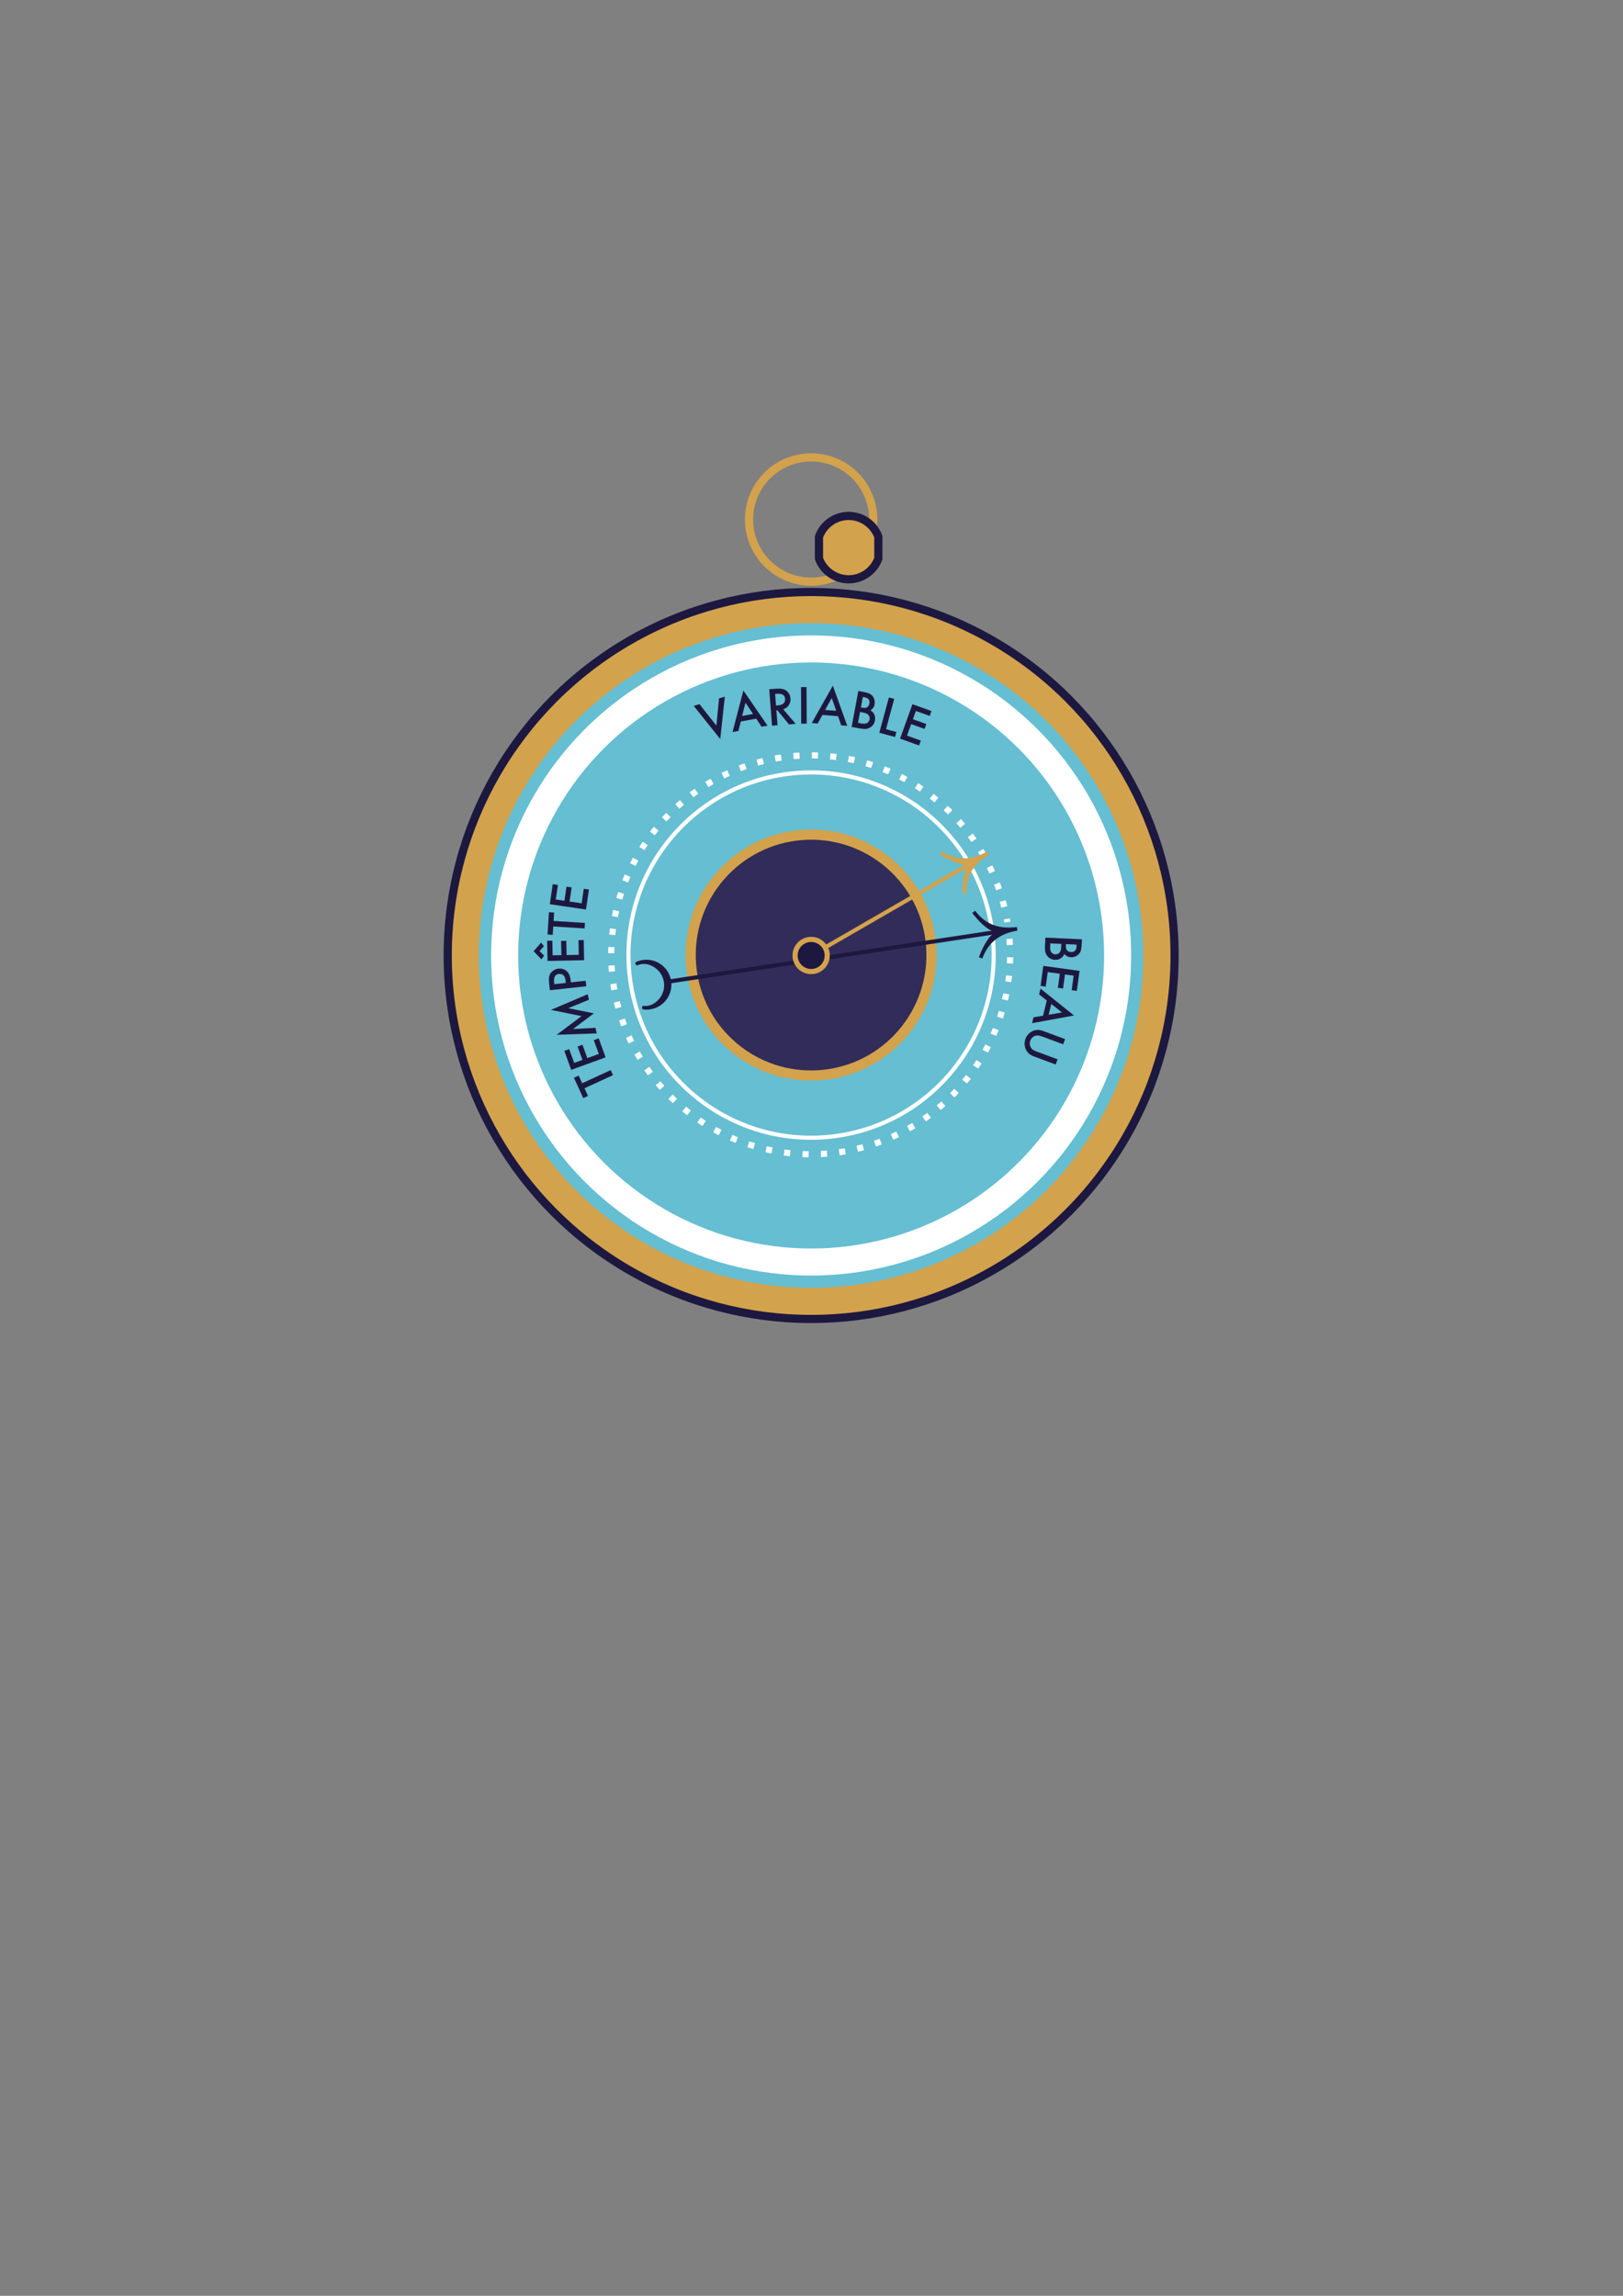
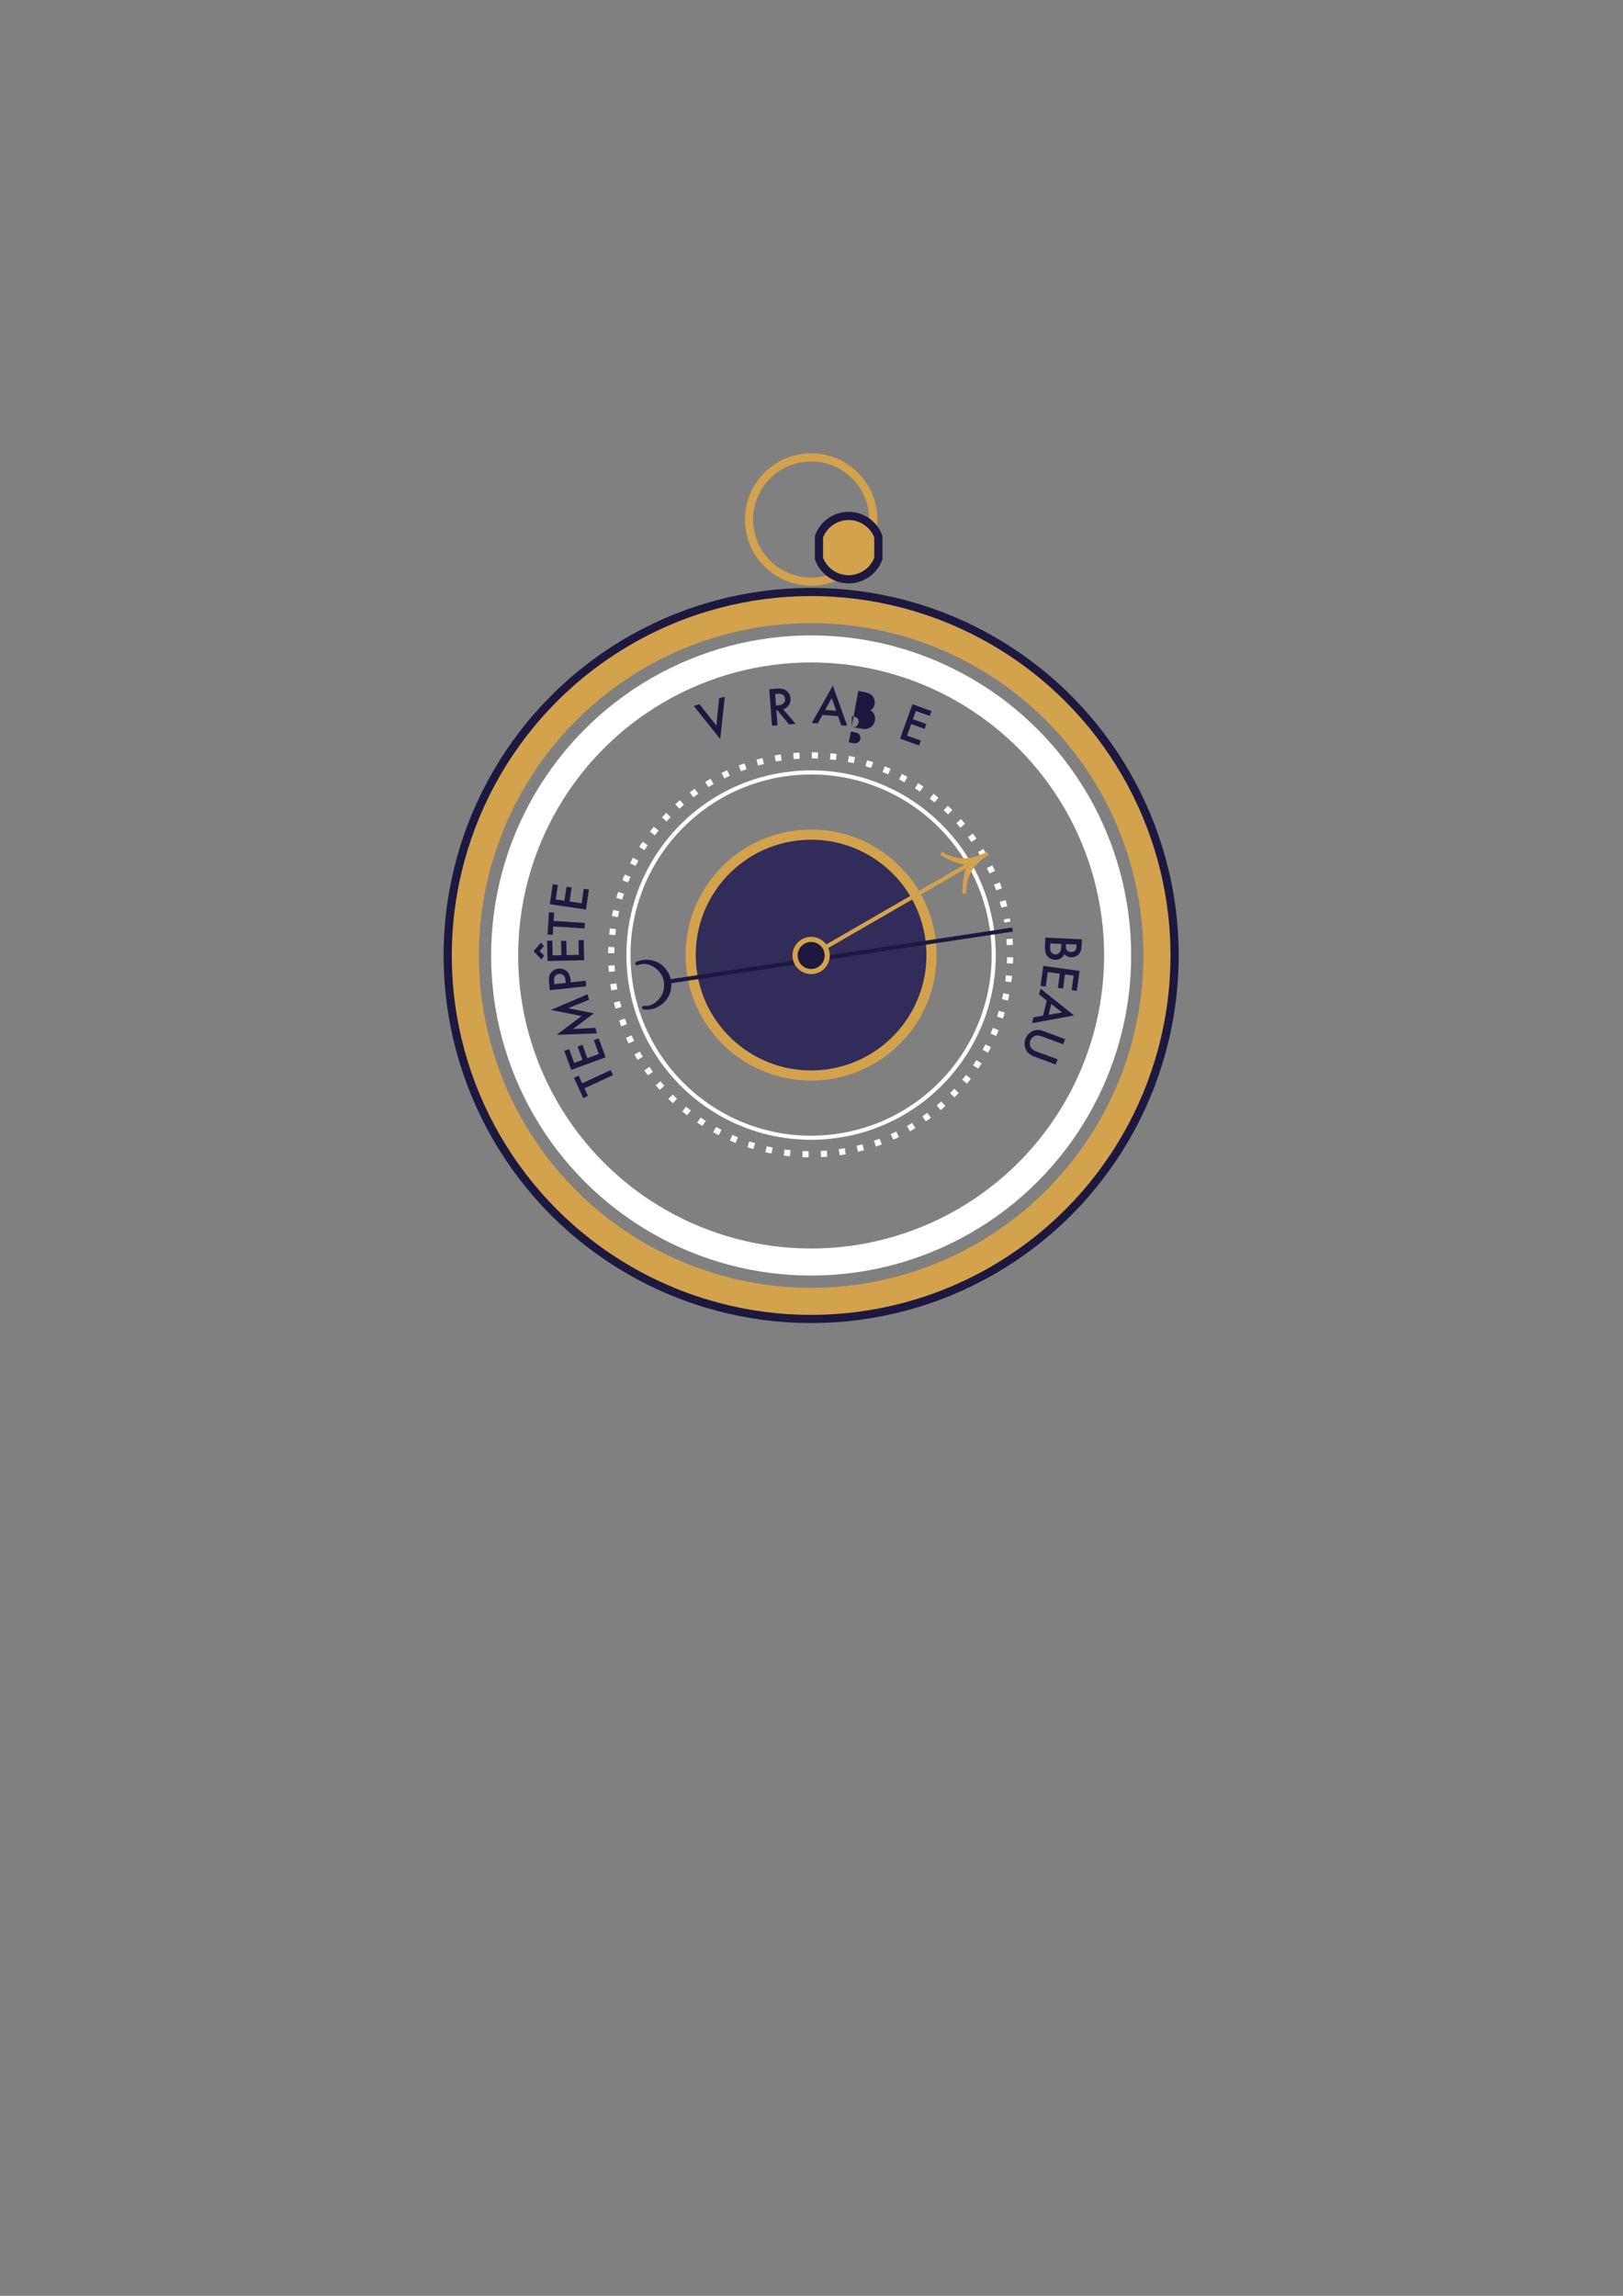
<svg xmlns="http://www.w3.org/2000/svg" width="210mm" height="297mm" version="1.1" viewBox="0 0 210 297">
  <rect x="0" y="0" width="210" height="297" fill="#808080" stroke="none" />
  <g transform="translate(-2979.6 2078.1)">
    <g transform="translate(2.954 -5.993)">
-       <circle cx="3081.6" cy="-1948.5" r="44.979" fill="#65bed2" />
      <g stroke-linejoin="round">
        <circle transform="rotate(-4.286)" cx="3218.6" cy="-1712.8" r="15.582" fill="#312c59" stroke="#d3a24c" stroke-width="1.316" />
        <circle transform="rotate(-4.286)" cx="3218.6" cy="-1712.8" r="23.628" fill="none" stroke="#fff" stroke-width=".529" />
        <circle cx="3081.6" cy="-2004.9" r="8.037" fill="none" stroke="#d3a24c" stroke-width="1.058" />
        <path transform="scale(.265)" d="m11647-7567.4a15.459 15.459 0 0 0-14.5 10.156v10.629a15.459 15.459 0 0 0 14.5 10.135 15.459 15.459 0 0 0 14.496-10.121v-10.652a15.459 15.459 0 0 0-14.496-10.146z" fill="#d3a24c" stroke="#1d183f" stroke-width="4" />
      </g>
      <g fill="none">
        <g stroke-linejoin="round">
          <circle cx="3081.6" cy="-1948.5" r="44.979" stroke="#d3a24c" stroke-linecap="round" stroke-width="3.969" />
          <circle cx="3081.6" cy="-1948.5" r="39.658" stroke="#fff" stroke-linecap="round" stroke-width="3.499" />
          <path transform="rotate(-4.58)" d="m3253.1-1696.3a25.804 25.804 0 0 1-25.256 25.798 25.804 25.804 0 0 1-26.329-24.702 25.804 25.804 0 0 1 24.137-26.848 25.804 25.804 0 0 1 27.354 23.562" stroke="#fff" stroke-dasharray="0.794, 1.587" stroke-width=".794" />
        </g>
        <path d="m3082.3-1948.9 20.737-11.972" stroke="#d3a24c" stroke-width=".529" />
      </g>
      <path d="m3102.5-1960.6c-0.453 0.261-1.916 0.209-4.086-1.12 2.171 1.329 4.148 1.034 6.034 0-1.842 1.115-3.087 2.679-3.021 5.223-0.066-2.545 0.621-3.838 1.073-4.099z" fill="#d3a24c" stroke="#d3a24c" stroke-width=".47" />
      <g transform="matrix(.133 .879 -.879 .133 960.15 -4392.9)" stroke="#1d183f">
-         <path d="m3076.3-1975.8c0 0.588-0.874 1.984-3.39 3.352 2.516-1.367 3.341-3.46 3.39-5.882 0.049 2.422 0.874 4.514 3.39 5.882-2.516-1.367-3.39-2.764-3.39-3.352z" stroke-width=".529" />
        <path d="m3078.2-1926c-1.16-0.812-2.703-0.812-3.863 1e-4 -0.762 0.534-1.688 1.734-1.321 3.101-0.366-1.367 0.162-2.818 1.321-3.63 1.16-0.812 2.703-0.812 3.863 0 1.16 0.812 1.688 2.263 1.321 3.63 0.366-1.368-0.59-2.589-1.321-3.101z" fill="#1d183f" stroke-linecap="round" stroke-linejoin="round" stroke-width=".529" />
        <path d="m3076.3-1926.6 0.01-51.052" fill="none" stroke-width=".595" />
      </g>
      <circle cx="3081.6" cy="-1948.5" r="2.081" fill="#1d183f" stroke="#d3a24c" stroke-linecap="round" stroke-linejoin="round" stroke-width=".666" />
      <circle cx="3081.6" cy="-1948.5" r="47.025" fill="none" stroke="#1d183f" stroke-linecap="round" stroke-linejoin="round" stroke-width="1.058" />
      <g fill="#1d183f" stroke-width=".178">
        <g transform="translate(-9.393 -2.91)" aria-label="BEAU">
          <path d="m3121.3-1947.9 4.727 0.218-0.033 0.71q-0.024 0.513-0.12 0.789-0.152 0.441-0.576 0.664-0.338 0.175-0.702 0.159-0.512-0.024-0.844-0.428-0.102 0.252-0.276 0.421-0.385 0.364-0.953 0.338-0.62-0.029-0.993-0.521-0.2-0.266-0.249-0.546-0.053-0.29-0.033-0.723zm2.665 0.838-0.01 0.222q-0.019 0.402 0.14 0.579 0.192 0.21 0.521 0.225 0.322 0.015 0.522-0.174 0.174-0.162 0.192-0.539l0.011-0.249zm-2.026-0.093-0.02 0.443q-0.02 0.436 0.119 0.661 0.081 0.136 0.236 0.226 0.149 0.087 0.308 0.094 0.215 0.01 0.411-0.113 0.222-0.142 0.297-0.43 0.046-0.165 0.059-0.455l0.017-0.36z" />
          <path d="m3124.7-1941.1 0.26-1.882-1.123-0.155-0.252 1.824-0.666-0.092 0.252-1.824-1.566-0.216-0.26 1.882-0.666-0.092 0.357-2.59 4.688 0.647-0.357 2.59z" />
          <path d="m3121-1937.8 0.481-1.967-0.993-0.785 0.183-0.748 4.334 3.472-5.426 0.997 0.185-0.758zm0.722-0.12 1.73-0.302-1.388-1.096z" />
          <path d="m3123.6-1934.1-2.672-0.992q-0.361-0.134-0.554-0.15-0.328-0.033-0.603 0.139-0.296 0.19-0.423 0.531-0.146 0.393 0.01 0.764 0.117 0.291 0.406 0.461 0.145 0.087 0.447 0.199l2.672 0.992-0.248 0.67-2.854-1.059q-0.621-0.23-0.918-0.725-0.207-0.339-0.244-0.749-0.037-0.409 0.103-0.786 0.199-0.536 0.68-0.865 0.716-0.485 1.597-0.158l2.854 1.059z" />
        </g>
        <g transform="rotate(153.11 3086.9 -1948)" aria-label="TEMPÊTE">
          <path d="m3125.3-1946.5-4.057-0.152 0.027-0.714 4.057 0.152 0.041-1.088 0.672 0.025-0.108 2.886-0.672-0.025z" />
          <path d="m3124.8-1941.8 0.227-1.886-1.125-0.136-0.22 1.828-0.668-0.08 0.22-1.828-1.57-0.189-0.227 1.886-0.668-0.081 0.313-2.595 4.699 0.566-0.313 2.595z" />
          <path d="m3120.7-1941.6 4.704 2.182-3.96 0.7 3.17 2.512-5.156-0.347 0.175-0.71 2.883 0.241-2.655-2.096 3.319-0.59-2.657-1.175z" />
          <path d="m3120.7-1934.2-1.797-0.678 0.252-0.668 4.428 1.671-0.285 0.756q-0.231 0.613-0.418 0.843-0.339 0.417-0.88 0.476-0.344 0.037-0.668-0.085-0.266-0.1-0.476-0.298-0.212-0.195-0.318-0.443-0.228-0.534 0.046-1.261zm0.62 0.234-0.094 0.25q-0.181 0.48-0.084 0.761 0.106 0.299 0.443 0.427 0.347 0.131 0.623-0.05 0.241-0.157 0.423-0.641l0.083-0.221z" />
          <path d="m3120.4-1928.3 0.825-1.712-1.021-0.492-0.799 1.659-0.606-0.292 0.799-1.659-1.424-0.686-0.825 1.712-0.606-0.292 1.135-2.355 4.263 2.054-1.135 2.355zm2.36-1.518 0.417 1.394-1.358 0.558-0.126-0.584 0.793-0.303-0.26-0.803z" />
          <path d="m3119.1-1926.1-3.498-2.06 0.362-0.615 3.498 2.06 0.552-0.938 0.58 0.341-1.466 2.489-0.58-0.341z" />
          <path d="m3116.5-1922.2 1.096-1.552-0.926-0.654-1.062 1.504-0.549-0.388 1.062-1.504-1.291-0.912-1.096 1.552-0.549-0.388 1.508-2.135 3.865 2.731-1.508 2.135z" />
        </g>
        <g transform="rotate(250.66 3084.7 -1943.4)" aria-label="VARIABLE">
          <path d="m3126-1947.5-3.341 1.144 3.209 1.491-0.039 0.779-4.977-2.375 5.187-1.819z" />
-           <path d="m3121.8-1941.2 0.316-2-1.055-0.7 0.12-0.76 4.606 3.101-5.325 1.443 0.122-0.77zm0.709-0.179 1.699-0.444-1.474-0.977z" />
          <path d="m3121.8-1937.5-2.325 0.897 0.225-0.844 2.221-0.806 0.033-0.124-1.873-0.5 0.184-0.69 4.572 1.221-0.216 0.807q-0.14 0.522-0.3 0.788-0.272 0.455-0.745 0.598-0.379 0.114-0.767 0.01-0.358-0.096-0.627-0.354-0.417-0.402-0.385-1.004zm0.755-0.717-0.059 0.221q-0.122 0.456-0.02 0.734 0.124 0.342 0.506 0.444 0.358 0.096 0.619-0.125 0.217-0.182 0.34-0.641l0.065-0.244z" />
-           <path d="m3123.5-1933.7-4.473-1.545 0.233-0.675 4.473 1.545z" />
          <path d="m3118.6-1931.1 0.816-1.853-0.841-0.946 0.31-0.704 3.662 4.175-5.517 0.036 0.315-0.714zm0.732 0.01h1.756l-1.176-1.321z" />
-           <path d="m3116.7-1929.9 4.105 2.355-0.354 0.617q-0.255 0.445-0.467 0.647-0.337 0.322-0.815 0.328-0.381 0-0.696-0.18-0.445-0.255-0.556-0.766-0.206 0.178-0.438 0.248-0.508 0.148-1.002-0.135-0.538-0.309-0.645-0.917-0.056-0.328 0.028-0.599 0.086-0.282 0.302-0.658zm1.987 1.963-0.11 0.192q-0.2 0.349-0.14 0.579 0.074 0.274 0.36 0.438 0.28 0.161 0.543 0.084 0.229-0.065 0.417-0.392l0.124-0.216zm-1.759-1.009-0.221 0.385q-0.217 0.379-0.197 0.643 0.01 0.157 0.107 0.309 0.093 0.145 0.231 0.224 0.186 0.107 0.417 0.088 0.262-0.025 0.462-0.247 0.116-0.125 0.261-0.378l0.179-0.313z" />
-           <path d="m3118.3-1923.5-3.345-2.301-0.79 1.148-0.554-0.381 1.195-1.737 3.899 2.683z" />
+           <path d="m3116.7-1929.9 4.105 2.355-0.354 0.617q-0.255 0.445-0.467 0.647-0.337 0.322-0.815 0.328-0.381 0-0.696-0.18-0.445-0.255-0.556-0.766-0.206 0.178-0.438 0.248-0.508 0.148-1.002-0.135-0.538-0.309-0.645-0.917-0.056-0.328 0.028-0.599 0.086-0.282 0.302-0.658zq-0.2 0.349-0.14 0.579 0.074 0.274 0.36 0.438 0.28 0.161 0.543 0.084 0.229-0.065 0.417-0.392l0.124-0.216zm-1.759-1.009-0.221 0.385q-0.217 0.379-0.197 0.643 0.01 0.157 0.107 0.309 0.093 0.145 0.231 0.224 0.186 0.107 0.417 0.088 0.262-0.025 0.462-0.247 0.116-0.125 0.261-0.378l0.179-0.313z" />
          <path d="m3114.7-1919.9 1.198-1.475-0.88-0.715-1.161 1.429-0.522-0.424 1.161-1.429-1.227-0.997-1.198 1.475-0.522-0.424 1.648-2.029 3.673 2.984-1.648 2.029z" />
        </g>
      </g>
    </g>
  </g>
</svg>